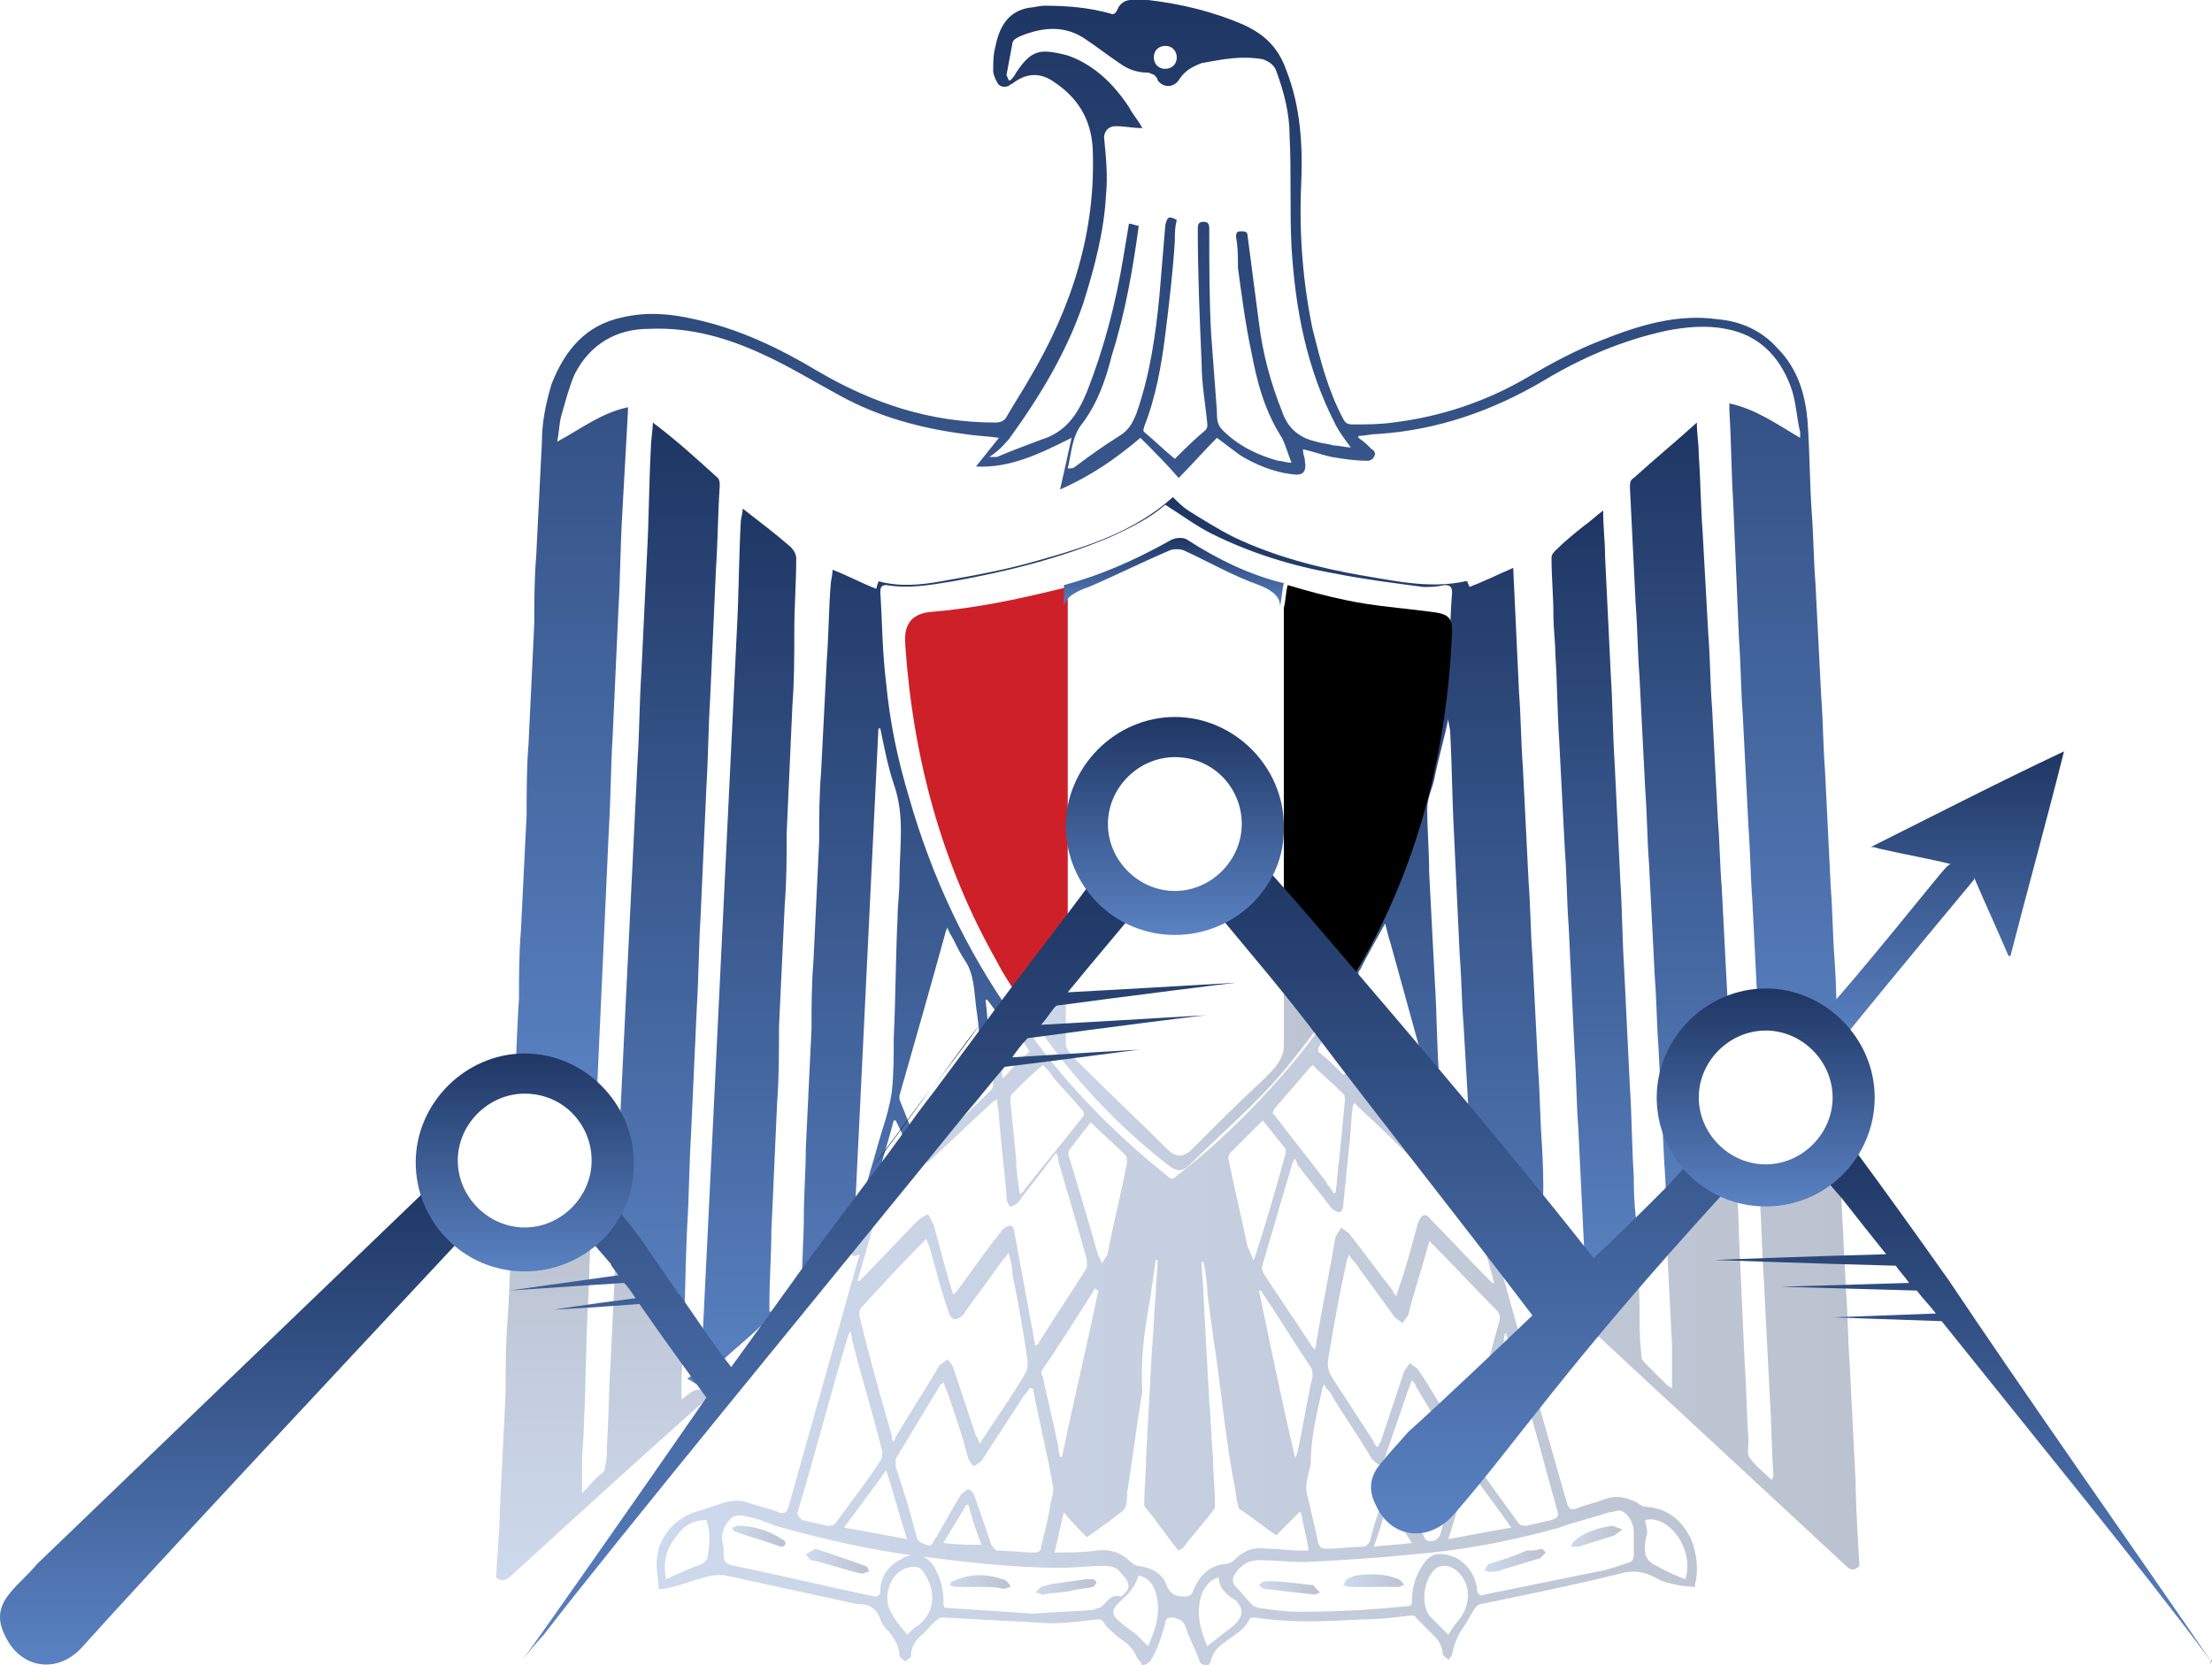
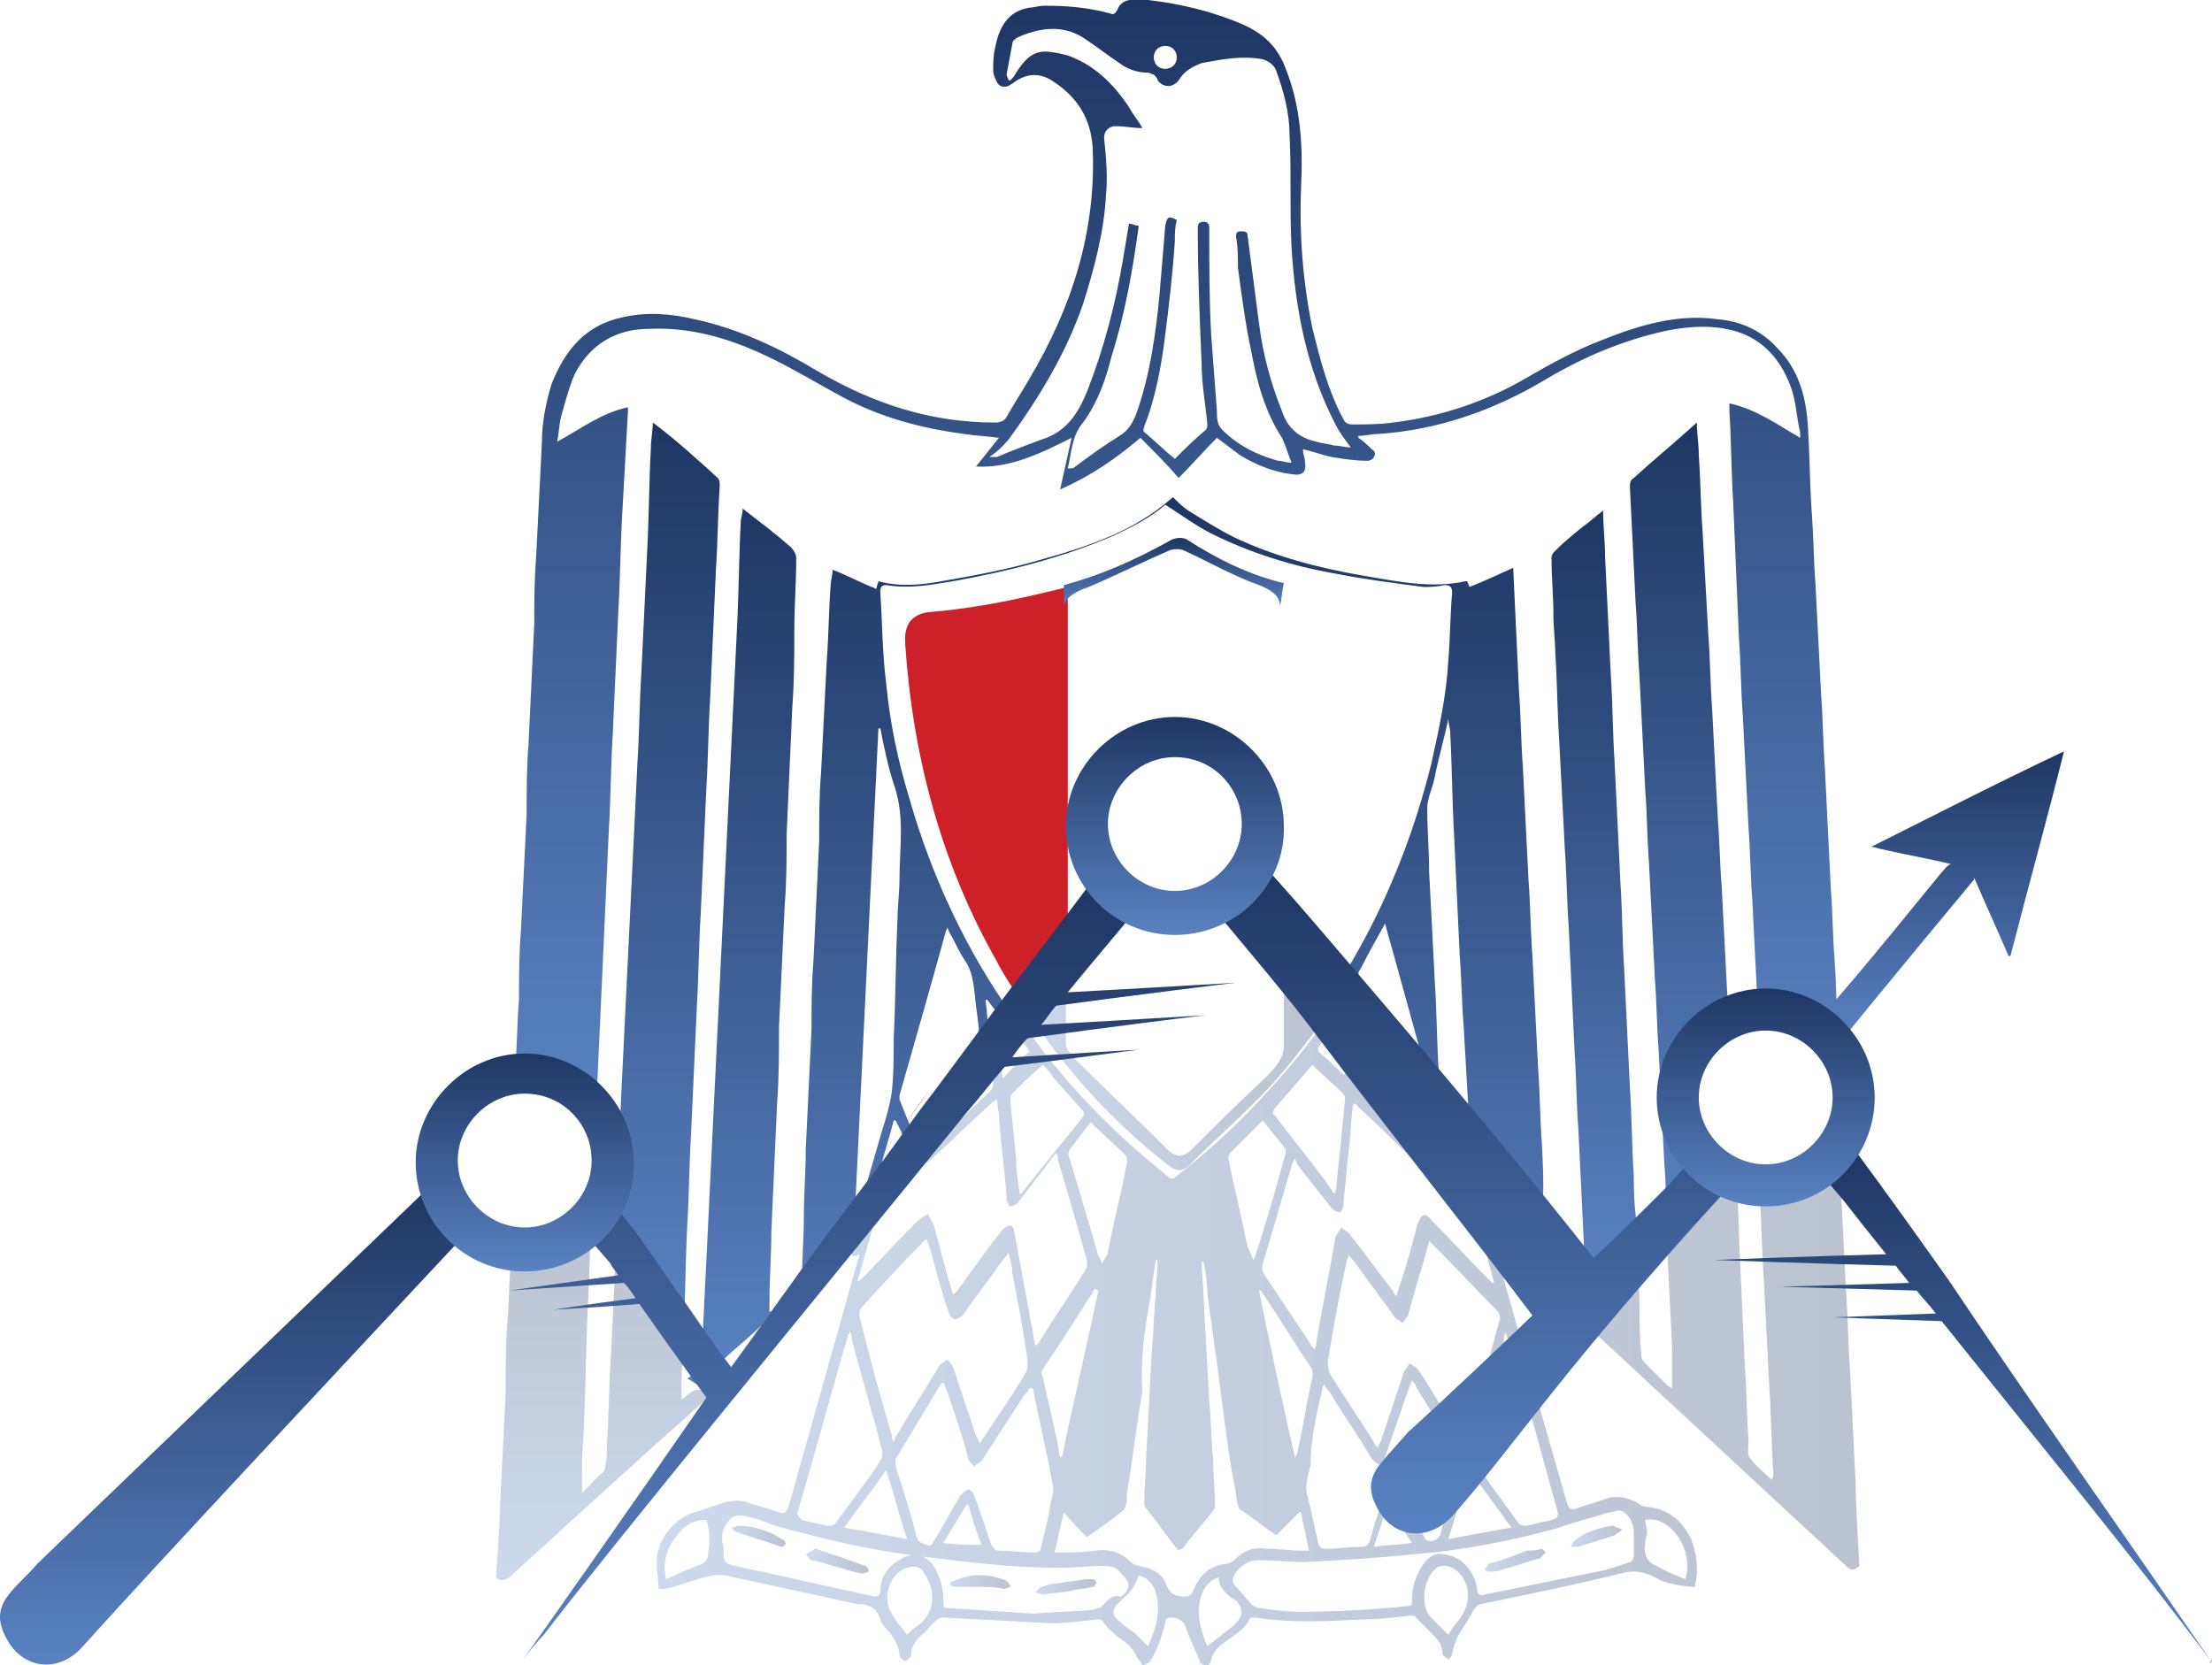
<svg xmlns="http://www.w3.org/2000/svg" viewBox="3.95 19.15 115.68 87.1">
  <defs>
    <linearGradient id="a" x1="91.79" x2="91.79" y1="10.5" y2="52.81" gradientTransform="matrix(1 0 0 -1 0 94.2)" gradientUnits="userSpaceOnUse">
      <stop offset="0" stop-color="#5a82c2" />
      <stop offset="1" stop-color="#1e3663" />
    </linearGradient>
    <linearGradient id="b" x1="87.49" x2="87.49" y1="7.75" y2="48.35" gradientTransform="matrix(1 0 0 -1 0 94.2)" gradientUnits="userSpaceOnUse">
      <stop offset="0" stop-color="#5a82c2" />
      <stop offset="1" stop-color="#1e3663" />
    </linearGradient>
    <linearGradient id="c" x1="38.89" x2="38.89" y1="4.75" y2="52.85" gradientTransform="matrix(1 0 0 -1 0 94.2)" gradientUnits="userSpaceOnUse">
      <stop offset="0" stop-color="#5a82c2" />
      <stop offset="1" stop-color="#1e3663" />
    </linearGradient>
    <linearGradient id="d" x1="62.27" x2="62.27" y1="2.48" y2="48.88" gradientTransform="matrix(1 0 0 -1 0 94.2)" gradientUnits="userSpaceOnUse">
      <stop offset="0" stop-color="#5a82c2" />
      <stop offset="1" stop-color="#1e3663" />
    </linearGradient>
    <linearGradient id="e" x1="35.49" x2="35.49" y1="-7.24" y2="11.75" gradientTransform="matrix(1 0 0 -1 0 94.2)" gradientUnits="userSpaceOnUse">
      <stop offset="0" stop-color="#5a82c2" />
      <stop offset="1" stop-color="#1e3663" />
    </linearGradient>
    <linearGradient id="f" x1="38.29" x2="101.09" y1="4.85" y2="4.85" gradientTransform="matrix(1 0 0 -1 0 94.2)" gradientUnits="userSpaceOnUse">
      <stop offset="0" stop-color="#5a82c2" />
      <stop offset="1" stop-color="#1e3663" />
    </linearGradient>
    <linearGradient id="g" x1="65.49" x2="65.49" y1="16.56" y2="74.86" gradientTransform="matrix(1 0 0 -1 0 94.2)" gradientUnits="userSpaceOnUse">
      <stop offset="0" stop-color="#5a82c2" />
      <stop offset="1" stop-color="#1e3663" />
    </linearGradient>
    <linearGradient id="h" x1="53.61" x2="56.81" y1="-7.69" y2="-7.69" gradientTransform="matrix(1 0 0 -1 0 94.2)" gradientUnits="userSpaceOnUse">
      <stop offset="0" stop-color="#5a82c2" />
      <stop offset="1" stop-color="#1e3663" />
    </linearGradient>
    <linearGradient id="i" x1="58.06" x2="61.26" y1="-7.95" y2="-7.95" gradientTransform="matrix(1 0 0 -1 0 94.2)" gradientUnits="userSpaceOnUse">
      <stop offset="0" stop-color="#5a82c2" />
      <stop offset="1" stop-color="#1e3663" />
    </linearGradient>
    <linearGradient id="j" x1="46.31" x2="49.49" y1="-6.6" y2="-6.6" gradientTransform="matrix(1 0 0 -1 0 94.2)" gradientUnits="userSpaceOnUse">
      <stop offset="0" stop-color="#5a82c2" />
      <stop offset="1" stop-color="#1e3663" />
    </linearGradient>
    <linearGradient id="k" x1="42.29" x2="45.03" y1="-5.3" y2="-5.3" gradientTransform="matrix(1 0 0 -1 0 94.2)" gradientUnits="userSpaceOnUse">
      <stop offset="0" stop-color="#5a82c2" />
      <stop offset="1" stop-color="#1e3663" />
    </linearGradient>
    <linearGradient id="l" x1="74.27" x2="77.45" y1="-7.62" y2="-7.62" gradientTransform="matrix(1 0 0 -1 0 94.2)" gradientUnits="userSpaceOnUse">
      <stop offset="0" stop-color="#5a82c2" />
      <stop offset="1" stop-color="#1e3663" />
    </linearGradient>
    <linearGradient id="m" x1="69.81" x2="73.01" y1="-8" y2="-8" gradientTransform="matrix(1 0 0 -1 0 94.2)" gradientUnits="userSpaceOnUse">
      <stop offset="0" stop-color="#5a82c2" />
      <stop offset="1" stop-color="#1e3663" />
    </linearGradient>
    <linearGradient id="n" x1="81.58" x2="84.75" y1="-6.55" y2="-6.55" gradientTransform="matrix(1 0 0 -1 0 94.2)" gradientUnits="userSpaceOnUse">
      <stop offset="0" stop-color="#5a82c2" />
      <stop offset="1" stop-color="#1e3663" />
    </linearGradient>
    <linearGradient id="o" x1="86.05" x2="88.78" y1="-5.3" y2="-5.3" gradientTransform="matrix(1 0 0 -1 0 94.2)" gradientUnits="userSpaceOnUse">
      <stop offset="0" stop-color="#5a82c2" />
      <stop offset="1" stop-color="#1e3663" />
    </linearGradient>
    <linearGradient id="p" x1="65.34" x2="65.34" y1="43.27" y2="46.89" gradientTransform="matrix(1 0 0 -1 0 94.2)" gradientUnits="userSpaceOnUse">
      <stop offset="0" stop-color="#5a82c2" />
      <stop offset="1" stop-color="#1e3663" />
    </linearGradient>
    <linearGradient id="q" x1="57.11" x2="73.84" y1="20.15" y2="20.15" gradientTransform="matrix(1 0 0 -1 0 94.2)" gradientUnits="userSpaceOnUse">
      <stop offset="0" stop-color="#5a82c2" />
      <stop offset="1" stop-color="#1e3663" />
    </linearGradient>
    <linearGradient id="r" x1="49.59" x2="49.59" y1="-11.75" y2="29.15" gradientTransform="matrix(1 0 0 -1 0 94.2)" gradientUnits="userSpaceOnUse">
      <stop offset="0" stop-color="#5a82c2" />
      <stop offset="1" stop-color="#1e3663" />
    </linearGradient>
    <linearGradient id="s" x1="50.99" x2="50.99" y1="13.72" y2="18" gradientTransform="matrix(1 0 0 -1 0 94.2)" gradientUnits="userSpaceOnUse">
      <stop offset="0" stop-color="#5a82c2" />
      <stop offset="1" stop-color="#1e3663" />
    </linearGradient>
    <linearGradient id="t" x1="16.47" x2="16.47" y1="-12.07" y2="13.09" gradientTransform="matrix(1 0 0 -1 0 94.2)" gradientUnits="userSpaceOnUse">
      <stop offset="0" stop-color="#5a82c2" />
      <stop offset="1" stop-color="#1e3663" />
    </linearGradient>
    <linearGradient id="u" x1="81.14" x2="81.14" y1="-5.15" y2="30.02" gradientTransform="matrix(1 0 0 -1 0 94.2)" gradientUnits="userSpaceOnUse">
      <stop offset="0" stop-color="#5a82c2" />
      <stop offset="1" stop-color="#1e3663" />
    </linearGradient>
    <linearGradient id="v" x1="106.59" x2="106.59" y1="-11.85" y2="15.25" gradientTransform="matrix(1 0 0 -1 0 94.2)" gradientUnits="userSpaceOnUse">
      <stop offset="0" stop-color="#5a82c2" />
      <stop offset="1" stop-color="#1e3663" />
    </linearGradient>
    <linearGradient id="w" x1="105.39" x2="105.39" y1="20.57" y2="35.77" gradientTransform="matrix(1 0 0 -1 0 94.2)" gradientUnits="userSpaceOnUse">
      <stop offset="0" stop-color="#5a82c2" />
      <stop offset="1" stop-color="#1e3663" />
    </linearGradient>
    <linearGradient id="x" x1="31.39" x2="31.39" y1="8.6" y2="20.06" gradientTransform="matrix(1 0 0 -1 0 94.2)" gradientUnits="userSpaceOnUse">
      <stop offset="0" stop-color="#5a82c2" />
      <stop offset="1" stop-color="#1e3663" />
    </linearGradient>
    <linearGradient id="y" x1="65.39" x2="65.39" y1="26.18" y2="37.64" gradientTransform="matrix(1 0 0 -1 0 94.2)" gradientUnits="userSpaceOnUse">
      <stop offset="0" stop-color="#5a82c2" />
      <stop offset="1" stop-color="#1e3663" />
    </linearGradient>
    <linearGradient id="z" x1="96.29" x2="96.29" y1="11.92" y2="23.38" gradientTransform="matrix(1 0 0 -1 0 94.2)" gradientUnits="userSpaceOnUse">
      <stop offset="0" stop-color="#5a82c2" />
      <stop offset="1" stop-color="#1e3663" />
    </linearGradient>
  </defs>
  <path fill="url(#a)" d="M91.59 76.85c0-1.8 1.2-3.4 2.8-4 0-.5 0-1-.1-1.5-.1-1.9-.2-3.8-.3-5.8-.1-1.2-.1-2.3-.2-3.5-.1-1.9-.2-3.9-.3-5.8-.1-1.3-.1-2.6-.2-3.9l-.3-5.4c-.1-1.3-.1-2.6-.2-4 0-.6-.1-1.1-.1-1.7-1.1 1-2.2 1.9-3.3 2.9-.2.1-.2.3-.2.5.1 2 .2 4 .3 6.1.1 1.3.1 2.5.2 3.8.1 2 .2 4 .3 5.9.1 1.3.1 2.6.2 3.9.1 2 .2 3.9.3 5.9.1 1.3.1 2.5.2 3.8l.3 6c.1 1.2.1 2.4.1 3.6 1.1-.8 2.1-1.8 3.1-2.7-1.5-.7-2.5-2.3-2.6-4.1z" />
  <path fill="url(#b)" d="M89.39 80.65c-.1-1.5-.1-3.1-.2-4.6-.1-2.1-.2-4.2-.3-6.2-.1-1.5-.1-3.1-.2-4.6-.1-2.1-.2-4.2-.3-6.2-.1-1.5-.1-3.1-.2-4.6-.1-2.1-.2-4.1-.3-6.2 0-.8-.1-1.5-.1-2.4-.4.3-.7.6-1 .8-.5.4-1 .8-1.5 1.3-.1.1-.2.2-.2.4 0 1 .1 2 .1 3 0 .7.1 1.4.1 2 .1 1.5.1 3 .2 4.5.1 1.9.2 3.8.3 5.8.1 1.3.1 2.7.2 4 .1 2.1.2 4.3.3 6.4.1 1.4.1 2.8.2 4.1.1 2.1.2 4.1.3 6.2 0 .7 0 1.4.1 2.1 1-.4 2-.9 3-1.6-.4-1.4-.5-2.8-.5-4.2z" />
  <path fill="url(#c)" d="M36.59 83.55c1 1.8 1.8 3.5 2.8 5.3l.3.6v-.3c.1-2 .1-3.9.2-5.9.1-1.6.1-3.2.2-4.8l.3-6.6c.1-1.6.1-3.2.2-4.8.1-2.2.2-4.4.3-6.7.1-1.6.1-3.1.2-4.7.1-2.2.2-4.4.3-6.7.1-1.5.1-2.9.2-4.4 0-.1 0-.3-.1-.4-1.1-1-2.2-2-3.4-2.9 0 .4-.1.9-.1 1.3-.1 1.8-.1 3.7-.2 5.5l-.3 6.3c-.1 1.5-.1 3.1-.2 4.6-.1 2.1-.2 4.2-.3 6.2s-.2 4.1-.3 6.1c-.1 2.1-.2 4.2-.3 6.2-.1 1.8-.2 3.5-.2 5.3l.4.8z" />
  <path fill="url(#d)" d="M84.59 79.05c-.1-1.3-.1-2.6-.2-4-.1-2-.2-3.9-.3-5.9-.1-1.3-.1-2.6-.2-3.9l-.3-6c-.1-1.3-.1-2.6-.2-3.9-.1-2.1-.2-4.3-.3-6.4v-.1c-.7.3-1.5.7-2.3 1 0-.1-.1-.2-.1-.3h-.1c-1.8.4-3.6 0-5.4-.3-2.3-.4-4.6-1-6.7-2-.8-.4-1.6-.9-2.4-1.4-.3-.2-.5-.4-.8-.7-2 1.8-4.5 2.6-7 3.3-1.7.5-3.4.8-5.1 1.1-1.1.2-2.2.3-3.3 0 0 .1-.1.2-.1.4-.8-.3-1.5-.7-2.3-1 0 .3-.1.6-.1.8-.1 1.3-.1 2.6-.2 3.9-.1 2-.2 3.9-.3 5.9-.1 1.2-.1 2.4-.1 3.6l-.3 6.3c-.1 1.2-.1 2.4-.1 3.5l-.3 6.3c0 1.2-.1 2.3-.1 3.5 0 1.1-.1 2.3-.1 3.4 0 .1 0 .2-.1.2-.5.5-1 1-1.5 1.4h-.1v-.5c0-1.2.1-2.5.1-3.7.1-2.2.2-4.5.3-6.7.1-1.3.1-2.6.1-4 .1-2.1.2-4.3.3-6.4.1-1.2.1-2.5.1-3.7.1-2.2.2-4.5.3-6.7.1-1.3.1-2.6.1-3.9s.1-2.5.1-3.8c0-.2-.1-.4-.3-.6-.8-.7-1.6-1.3-2.5-2 0 .3-.1.5-.1.7-.1 1.9-.1 3.7-.2 5.6-.1 2.1-.2 4.1-.3 6.2-.1 2.1-.2 4.1-.3 6.2-.1 2.1-.2 4.1-.3 6.2-.1 2.1-.2 4.1-.3 6.2-.1 2.1-.2 4.1-.3 6.2-.1 2-.2 4.1-.3 6.1 0 .4 0 .9-.1 1.3 0 .1 0 .2-.1.3-.2.2-.4.4-.6.5.2.1.3.2.5.3.4-.4.8-.7 1.2-1.1.7-.7 1.5-1.3 2.2-2 1.6-2.2 3.2-4.4 4.9-6.5.4-8.2.8-16.5 1.2-24.7h.1c.2 1 .4 2 .7 2.9.6 1.7.3 3.3.3 5 0 .7-.1 1.4-.1 2-.1 2.1-.1 4.2-.2 6.3 0 .9 0 1.9-.1 2.8-.1.7-.3 1.4-.5 2-.3 1-.6 2.1-.9 3.1.3-.4.6-.7.8-1.1.2-.8.5-1.7.7-2.5h.1l.3.6c0 .1.1.2.1.3.1-.2.3-.3.4-.5l-.6-1.5v-.2c.8-2.8 1.6-5.6 2.4-8.5 0-.1.1-.2.1-.3.1.3.2.4.3.6.2.4.4.8.6 1.1.5.7.5 1.6.6 2.4.1.7.2 1.5.2 2.2.2-.2.3-.4.5-.5-.1-.7-.1-1.3-.2-2h.1l.9 1.2.4-.4c-2.4-3.4-4.2-7.2-5.4-11.4-.6-2-1-3.9-1.2-6-.2-1.6-.2-3.2-.3-4.7 0-.2 0-.4.3-.4 1.2.2 2.3 0 3.5-.2 2.8-.5 5.6-1.2 8.2-2.3 1.1-.5 2.1-1 2.9-1.7.8.5 1.6 1.1 2.4 1.5 2 1 4.2 1.7 6.5 2.1 1.5.3 3.1.5 4.6.7.3 0 .7 0 1.1-.1.3 0 .4.1.4.4-.1 1.2-.1 2.4-.2 3.6-.1 1.8-.5 3.6-.9 5.4-1.2 4.8-3.2 9.3-6.1 13.3.1.1.3.2.4.3.3-.5.7-1 1-1.5h.1c-.1.7-.2 1.5-.2 2.2l.5.5.3-2.4c.1-.5.1-1 .2-1.4 0-.1 0-.2.1-.3.4-.8.8-1.5 1.3-2.4.1.4.2.8.3 1.1.7 2.5 1.4 5.1 2.1 7.6v.5c-.1.4-.3.8-.5 1.1.1.2.3.3.4.5.1-.3.2-.5.3-.8h.1c.2.6.4 1.2.5 1.9.3.3.5.6.8.9-.4-1.3-.8-2.7-1.1-4-.1-.4-.1-.7-.1-1.1-.1-1.5-.1-3.1-.2-4.6-.1-1.9-.2-3.9-.3-5.8 0-1.1-.1-2.2-.1-3.3 0-.6.3-1.1.4-1.7.2-1 .5-2 .7-3 0 .2.1.5.1.7.1 1.8.1 3.5.2 5.3.1 2.1.2 4.3.3 6.4.1 1.2.1 2.4.2 3.6.1 1.7.2 3.5.3 5.2 0 1 .1 2 .1 2.9 1 1.1 2.1 2.3 3.2 3.4.7-1.3.6-3.2.5-5.2z" />
  <path d="M39.59 92.35v-1c0-.6.1-1.2.1-1.8-.1-.2-.1-.4-.3-.6-1-1.8-1.8-3.5-2.8-5.3-.1-.2-.2-.4-.4-.5v.8l-.3 6.3c-.1 1.5-.1 3-.2 4.5 0 .4 0 .8-.1 1.1 0 .1 0 .2-.1.3-.4.3-.7.7-1.1 1.1v-1.6c0-.7.1-1.4.1-2.1.1-2 .1-4 .2-6 .1-1.6.1-3.3.2-4.9-.9 1.1-2.3 1.9-3.7 1.9h-.5c-.1 1.2-.1 2.4-.2 3.7-.1 1.3-.1 2.5-.1 3.8-.1 2-.2 4-.3 6.1 0 .9-.2 3.4-.2 3.5.2.2.4.2.7 0 3.5-3.2 7-6.4 10.5-9.5-.2-.1-.4-.2-.5-.3-.3-.1-.6.2-1 .5z" style="isolation:isolate" fill="url(#e)" opacity=".3" />
  <path d="M48.89 84.75c0 .2-.1.3-.1.4-1.2 4.3-2.4 8.5-3.6 12.8-.1.3-.2.4-.5.3-.5-.2-1-.3-1.6-.5-.5-.2-1.1-.1-1.6.1l-.9.3c-1.3.3-2.3 1.4-2.3 2.8 0 .4.1.9.1 1.3.8.1 2.5-.9 3.5-.7l6.9 1.5h.1c.5 0 .9.2 1.1.8.1.3.3.5.5.7.3.4.5.8.5 1.2 0 .1.2.2.3.3.1-.1.3-.2.3-.3 0-.5.3-.9.7-1.2.2-.2.4-.5.7-.7.1-.1.2-.1.3-.1 1.9.1 3.8.2 5.6.3.8 0 1.6-.1 2.4-.2.2 0 .3 0 .4.2.2.3.5.5.7.7.3.2.6.4.8.7.1.1.2.4.3.5s.2.3.2.3c.1 0 .3-.1.4-.2.4-.6.6-1.3.8-2 0-.3.2-.3.4-.3q.6.1.7.6c.2.6.5 1.1.7 1.7 0 .1.2.2.4.2.1 0 .2-.2.2-.3.1-.4.4-.7.7-.9.5-.4 1-.6 1.3-1.2 0-.1.2-.1.3-.1 1.9.3 3.7.2 5.6.1.8 0 1.7-.1 2.5-.2.1 0 .3 0 .3.1l.8.8c.3.3.6.6.6 1.1 0 .1.2.2.3.3.1-.1.2-.2.2-.3.1-.5.3-1 .6-1.4.2-.3.4-.7.6-1 .1-.1.2-.2.3-.2 2.4-.5 4.9-1 7.3-1.6.7-.2 1.3-.1 2 .3.3.2 1.4.4 1.9.4v-.1c.2-.8.1-1.6-.2-2.4-.5-1-1.2-1.6-2.4-1.7-.1 0-.3-.1-.4-.2-.6-.3-1.1-.4-1.7-.2-.5.2-1 .3-1.5.5-.3.1-.4 0-.5-.3l-1.8-6.3c-.6-2.3-1.3-4.6-1.9-6.9q0-.1-.1-.3c.2.1.3.2.4.2 1.9 1.7 3.8 3.4 5.6 5.1 4.1 3.8 8.3 7.7 12.4 11.5.2.2.4.3.7 0 0-.1-.2-3.1-.2-4.4l-.3-6c-.1-1.3-.1-2.7-.2-4-.1-2-.2-3.9-.3-5.9 0-.5 0-1.1-.1-1.6-.6.7-1.3 1.2-2.2 1.5-.6.3-1.2.4-1.9.4v1c.1 1.3.1 2.7.2 4 .1 2 .2 3.9.3 5.9.1 1.4.1 2.9.2 4.3 0 .1 0 .2-.1.3-.4-.4-.8-.7-1.1-1.1-.2-.2-.1-.6-.1-1-.1-1.3-.1-2.7-.2-4-.1-2.2-.2-4.5-.3-6.7 0-1-.1-1.9-.1-2.9-.2-.1-.4-.1-.6-.2-1 1-2 1.9-3.1 2.7v.2l.3 6v2.2c-.1 0-.1-.1-.2-.1l-1.2-1.2c-.1-.1-.2-.2-.2-.4-.1-.9-.1-1.7-.1-2.6 0-1-.1-1.9-.1-2.9-1 .6-1.9 1.2-3 1.6v1.1c-.3-.3-.6-.6-.9-.8-.6-.4-.8-1-.8-1.8v-.1c-1.1-1.1-2.1-2.2-3.2-3.4v.8c0 .1 0 .2-.1.3 0-.1-.1-.1-.1-.2-.1-.5-.3-1-.4-1.5-.3-.3-.5-.6-.8-.9l1.8 6.6h-.1l-.3-.3c-1-1-1.9-2-2.9-3-.3-.4-.5-.3-.7.2-.3 1.1-.6 2.3-1 3.4 0 .1-.1.2-.1.4-.1-.1-.2-.2-.2-.3-.8-1-1.5-2-2.3-3-.1-.1-.3-.2-.4-.3-.1.2-.2.3-.3.5-.3 1.8-.7 3.7-1 5.5 0 .1 0 .2-.1.4-.1-.2-.2-.2-.2-.3l-2.4-3.6c-.1-.2-.2-.3-.1-.6l1.5-5.1c0-.1.1-.2.1-.3l.1-.1c0 .1.1.2.1.3.6.8 1.2 1.5 1.8 2.3.1.1.3.2.4.2s.2-.2.2-.3l.3-3c.1-.7.1-1.4.2-2.2q0-.1.1-.2l.3.3c1 .9 2 1.9 2.9 2.8.4.3.5.3.7-.2.2-.4.3-.7.5-1.1-.1-.2-.3-.3-.4-.5-.1.3-.2.5-.3.8 0 .1-.1.2-.2.3-.1-.1-.2-.1-.3-.2-1-.9-2-1.9-2.9-2.8-.2-.2-.3-.4-.2-.7.1-.4.1-.9.1-1.3l-.5-.5c-.1.5-.1 1-.2 1.6h-.1c-.4-.4-.8-.8-1.3-1.2v-.2l.6-.9c-.1-.1-.3-.2-.4-.3-.5.7-1.1 1.5-1.7 2.2-1.8 2.1-3.7 4-5.9 5.7-.2.2-.3.2-.5 0-3-2.4-5.6-5.1-7.7-8.2l-.4.4c.3.4.6.8.9 1.3-.5.4-.9.9-1.4 1.4-.1-.6-.1-1.3-.2-1.9-.2.2-.3.4-.5.5.1.5.1 1 .2 1.5 0 .2 0 .4-.1.5-1 1-2.1 2-3.1 3 0 0-.1.1-.2.1-.1-.3-.3-.6-.4-1-.1.2-.3.3-.4.5.1.3.3.6.4.9.2.4.3.4.6.1 1-.9 2-1.9 3-2.8.1-.1.2-.2.4-.3 0 .3.1.6.1.9.1 1.4.3 2.8.4 4.2v.2c.1.1.1.3.2.3s.3-.1.4-.2c.5-.7 1.1-1.4 1.6-2.1.1-.1.2-.3.4-.5.1.2.1.3.1.4.5 1.7 1 3.4 1.5 5.2v.4c-.8 1.3-1.7 2.6-2.5 3.9 0 .1-.1.1-.2.2-.1-.4-.1-.7-.2-1.1-.3-1.6-.6-3.3-.9-4.9 0-.1-.1-.3-.2-.3s-.3.1-.4.2c-.8 1-1.5 2-2.3 3.1-.1.1-.1.2-.3.3-.4-1.3-.7-2.5-1-3.6l-.3-.6c-.2.1-.4.2-.6.4-.9.9-1.8 1.9-2.7 2.8l-.3.3h-.1c.6-2 1.1-4 1.7-5.9-.3.4-.6.7-.8 1.1-.1.2-.1.4-.2.6 0 .1-.1.2-.1.3h-.1v-.4c-1.7 2.1-3.3 4.3-4.9 6.5 1.3-1.2 2.7-2.4 4-3.7.2.3.3.2.5.1zm-7.9 15.6c0 .4-.2.6-.6.7-.5.2-1 .4-1.6.7-.2-.8 0-1.6.5-2.2.4-.6.9-.9 1.6-.9.2.6.2 1.1.1 1.7zm51.1 1.4c-.5-.2-1-.4-1.5-.7-.5-.2-.7-.6-.6-1.2 0-.2.1-.4.1-.6s-.1-.4-.1-.6c1.2-.3 2.6 1.5 2.1 3.1zm-46.4-3.6c.9-3 1.7-6.1 2.6-9.1 0-.1.1-.1.1-.3.1.2.1.3.1.4.5 2 1.1 3.9 1.6 5.9 0 .1 0 .4-.1.5-.7 1.1-1.5 2.1-2.3 3.2-.1.2-.3.2-.5.2-.4-.1-.9-.2-1.3-.3-.2-.2-.3-.3-.2-.5zm4.6-2.1c.4 1.2.7 2.4 1.1 3.6-1.1-.2-2.1-.4-3.3-.6.8-1.1 1.5-2 2.2-3zm1.7 8.1c-.2.1-.4.3-.6.5-.3-.4-.6-.7-.8-1.1-.5-.7-.2-2.1.8-2.4.4-.1.7-.1.9.3.5.7.7 1.9-.3 2.7zm9.7-1.1c-.1.1-.2.2-.3.2s-.2.1-.3.1c-1 .1-2 .1-3.1.2-1.4-.1-3-.2-4.5-.3-.2 0-.2-.1-.2-.3 0-.6-.1-1.1-.4-1.7-.4-.8-1.2-1-1.9-.5-.6.3-1 .9-1 1.6 0 .2-.1.3-.3.3-2.4-.5-4.9-1.1-7.3-1.6-.6-.1-.6-.3-.6-.8v-.2c-.2-.6 0-1.1.4-1.5.1-.1.5-.2.7-.1.6.1 1.1.3 1.6.5 2.5.7 5.1 1.3 7.6 1.6 2.4.3 4.8.6 7.3.6.8 0 1.5-.1 2.3-.1.4 0 .7.1.9.4.5.5.5.8 0 1.2-.5-.1-.6.1-.9.4zm-8.4-3.2c.4-.7.8-1.3 1.2-2h.1c.2.7.4 1.4.7 2.1-.7 0-1.3 0-2-.1zm10.7 5.4l-.5-.5c-.3-.3-.7-.5-1-.8-.4-.3-.4-.6-.1-.9l.3-.3q.6-.5.8-1.2c.5.1.8.5.9.9.3 1 0 1.9-.4 2.8zm4.5-1.1c-.5.4-.9.7-1.4 1.1-.4-.9-.6-1.8-.3-2.7.2-.5.5-.8.9-.9 0 .5.3.8.7 1.1.1 0 .1.1.2.1.4.5.4.8-.1 1.3zm11.7-.2c-.2.2-.3.4-.5.7l-.9-.9c-.6-.6-.4-2.1.3-2.6.1-.1.4-.1.5-.1.6.1 1 .7 1.1 1.2.1.7-.1 1.2-.5 1.7zm7.9-5.7c.2 0 .4-.1.5-.1.4 0 .8.6.8 1.1v1.3c0 .1-.1.3-.2.3-.6.2-1.1.4-1.7.5-2 .4-3.9.8-5.9 1.2-.2.1-.4 0-.4-.3-.1-.9-.8-1.7-1.7-1.8-.5-.1-.8.1-1.1.5-.4.6-.6 1.2-.6 1.9 0 .2 0 .3-.2.3-1.9.2-3.8.3-5.7.3-.7 0-1.4-.1-2.1-.2-.1 0-.2-.1-.3-.1-.3-.3-.6-.7-.9-1-.2-.2-.2-.4-.1-.6.3-.5.7-.8 1.3-.8.8 0 1.6.1 2.4.1 1.9-.1 3.7-.2 5.6-.4 2.6-.2 5.2-.7 7.7-1.4.8-.3 1.7-.5 2.6-.8zm-12.3 1.8c.3-.8.5-1.5.7-2.2h.1c.4.6.7 1.3 1.2 2-.7.1-1.3.1-2 .2zm3.9-.4c.4-1.2.7-2.4 1.1-3.5h.1c.7 1 1.4 1.9 2.1 2.9-1.2.2-2.2.4-3.3.6zm3-10.8s.1 0 0 0c.4 1.1.7 2.1 1 3.2.6 2 1.1 4 1.7 6.1.1.3 0 .4-.3.5-.4.1-.9.2-1.3.3-.1 0-.3 0-.4-.1-.8-1.1-1.6-2.2-2.3-3.2-.1-.1-.1-.3-.1-.4.5-2 1.1-4 1.6-5.9 0-.4.1-.5.1-.5zm-9.3 1.5c.3-1.8.6-3.5 1-5.3 0-.1.1-.1.1-.3.1.2.2.3.3.4.7 1 1.4 1.9 2.1 2.9.1.1.3.2.4.3.1-.1.2-.3.3-.4.3-1.2.7-2.4 1-3.5 0-.1.1-.2.1-.4l.3.3c1.1 1.1 2.1 2.2 3.2 3.3.2.2.2.3.2.5-.6 2.1-1.1 4.2-1.7 6.3 0 .1-.1.2-.1.3-.1-.2-.2-.3-.3-.4-.7-1.2-1.4-2.4-2.2-3.6-.1-.1-.3-.2-.4-.3-.1.1-.2.3-.3.4l-1.2 3.6c0 .1-.1.2-.2.4-.1-.1-.2-.2-.2-.3-.7-1.1-1.5-2.3-2.2-3.4-.2-.3-.2-.6-.2-.8zm-.3 1.5q0-.1.1-.3c.1.2.2.3.3.4.7 1.2 1.5 2.3 2.2 3.5.1.1.3.3.4.3s.2-.2.3-.4c.4-1.2.8-2.3 1.2-3.5.1-.2.1-.3.2-.5.1.1.2.2.2.3.7 1.2 1.5 2.4 2.2 3.6.1.1.1.4.1.5-.3 1.2-.7 2.4-1 3.6-.1.3-.3.4-.5.4-.3 0-.3-.1-.4-.3-.4-.7-.9-1.5-1.3-2.2-.1-.2-.3-.3-.4-.4-.1.1-.3.3-.3.4-.3.8-.6 1.7-.8 2.5-.1.2-.2.3-.4.3-.6 0-1.2.1-1.8.1-.3 0-.4 0-.5-.3-.2-.9-.4-1.8-.6-2.6-.1-.5.1-1 .2-1.5 0-1.3.3-2.6.6-3.9zm-.6-1.2c.1.1.1.3.1.5-.3 1.3-.5 2.7-.8 4 0 .1-.1.1-.1.3-.7-3-1.3-5.9-1.9-8.8h.1c.1.1.1.2.2.3.8 1.2 1.6 2.5 2.4 3.7zm-1.9-13.5c.6-.7 1.3-1.5 1.9-2.2l.1-.1c.5.5 1.1 1 1.6 1.5.1.1.1.2.1.3-.1 1-.2 2.1-.3 3.1-.1.6-.1 1.2-.2 1.8h-.1c-.1-.2-.3-.4-.4-.6-.9-1.2-1.8-2.3-2.7-3.5-.1 0-.1-.1 0-.3zm-2.3 2.3l1.7-1.7 1.2 1.5v.2c-.5 1.8-1 3.6-1.6 5.4 0 0 0 .1-.1.2-.1-.3-.2-.5-.3-.7-.3-1.5-.7-3.1-1-4.6 0 0 0-.2.1-.3zm-4.2 7.7l.3-2.1h.1c0 .6-.1 1.2-.1 1.8-.1 1-.1 1.9-.2 2.9-.1 1.9-.2 3.7-.3 5.6 0 .8-.1 1.6-.1 2.4 0 .1 0 .2.1.3.6.7 1.1 1.5 1.7 2.2q.1-.1.2-.1c.5-.7 1.1-1.3 1.6-2 .1-.1.1-.2.1-.3 0-.8-.1-1.6-.1-2.4-.1-1-.1-2-.2-3-.1-1.8-.2-3.7-.3-5.5 0-.6-.1-1.2-.1-1.8h.1c.1.5.2 1.1.2 1.6.2 1.7.5 3.5.7 5.2.2 1.6.4 3.2.7 4.8.1.4.1.8.2 1.1 0 .1.1.3.2.3.6.4 1.2.9 1.8 1.3l1.2-1.2h.1c.1.6.3 1.3.4 2h-.4c-.6 0-1.2-.1-1.8-.1-.7-.1-1.2.1-1.7.6-.1.1-.3.2-.5.2-.8.1-1.3.6-1.6 1.3-.1.3-.2.4-.5.4-.4 0-.7-.1-.9-.5-.2-.7-.8-1-1.5-1.1-.1 0-.3-.1-.4-.2-.5-.5-1.1-.7-1.8-.6s-1.4.1-2.2.1c.2-.7.3-1.4.5-2.1.4.5.8.9 1.2 1.3.7-.5 1.3-.9 1.9-1.4.2-.2.2-.6.2-.9.3-1.8.5-3.6.8-5.3-.1-1.7.1-3.2.4-4.8zm-6.7-5.6s-.1 0-.1.1c-.1-.7-.2-1.3-.2-1.9l-.3-3c0-.1 0-.3.1-.4.5-.5 1-1 1.6-1.5.2.2.4.4.5.6.5.6 1 1.1 1.5 1.7.1.1.2.2.1.4-1.1 1.4-2.2 2.7-3.2 4zm2.5-1.8c-.1-.2-.1-.4.1-.6.3-.4.6-.8 1-1.3.6.6 1.2 1.1 1.8 1.7.1.1.1.2.1.4-.3 1.6-.7 3.1-1 4.7 0 .2-.2.3-.3.6-.1-.2-.1-.3-.2-.4-.5-1.8-1-3.4-1.5-5.1zm-1.4 11c.9-1.3 1.7-2.6 2.6-4 0-.1.1-.1.1-.2.1 0 .1.1.2.1-.6 2.9-1.3 5.8-1.9 8.7h-.1c-.1-.3-.1-.7-.2-1-.2-1.1-.5-2.1-.7-3.2-.1-.1-.1-.3 0-.4zm-.5 1.1c.3 1.6.7 3.2 1 4.9.1.3 0 .7-.1 1-.1.8-.3 1.5-.5 2.3 0 .2-.1.3-.3.3-.7 0-1.4-.1-2-.1-.1 0-.2-.2-.3-.3-.3-.9-.6-1.8-.9-2.6 0-.1-.2-.3-.3-.3s-.3.2-.4.3c-.5.8-.9 1.6-1.4 2.4-.1.2-.2.3-.4.2-.2-.1-.4-.1-.5-.4-.3-1.2-.7-2.5-1.1-3.7v-.4c.8-1.3 1.5-2.5 2.3-3.8 0-.1.1-.1.2-.2.1.2.1.3.2.5.4 1.2.8 2.3 1.1 3.5.1.2.2.3.3.4.1-.1.3-.2.4-.3.7-1.1 1.5-2.3 2.2-3.4.1-.1.2-.2.3-.4.1 0 .2 0 .2.1zm-5.8-7.7l.2-.2c.1.2.1.3.2.5.3 1.1.6 2.3 1 3.4 0 .1.2.3.3.3s.3-.1.4-.2c.7-1 1.4-1.9 2.1-2.9.1-.1.2-.2.3-.4.1.4.2.7.2 1.1.3 1.5.6 3.1.8 4.6 0 .2 0 .4-.1.6-.7 1.2-1.5 2.3-2.2 3.4-.1.1-.1.2-.2.3-.1-.2-.1-.3-.2-.4l-1.2-3.6c-.1-.2-.2-.3-.3-.4-.1.1-.3.2-.4.3-.7 1.2-1.5 2.4-2.2 3.6-.1.1-.1.2-.2.4-.1-.1-.1-.2-.1-.3-.6-2.1-1.2-4.2-1.7-6.3 0-.1 0-.3.1-.4 1-1.1 2.1-2.3 3.2-3.4z" style="isolation:isolate" fill="url(#f)" opacity=".3" />
  <path fill="url(#g)" d="M31.39 75.35c1.6 0 3 .9 3.7 2.2 0-.6.1-1.2.1-1.8l.3-6.6.3-6.6c.1-1.6.1-3.3.2-4.9l.3-6.6c.1-1.7.1-3.3.2-5l.3-5.4v-.2c-1.4.3-2.4 1.1-3.7 1.8.1-.5.1-.9.2-1.3.2-.7.4-1.5.7-2.2.8-1.6 2.2-2.4 3.9-2.4 2.2-.1 4.2.5 6.1 1.4 1.3.6 2.6 1.4 3.9 2.1 2 1.1 4.2 1.7 6.5 2 .6.1 1.1.1 1.8.2l-1.2 1.5c1.8.1 3.4-.7 5-1.5l-.6 2.7c1.6-.7 2.9-1.6 4.2-2.7.7.7 1.4 1.4 2 2.1.7-.7 1.3-1.4 2-2.1l1.2.9c.8.5 1.8.9 2.7 1 .6.1.8-.1.7-.7 0-.2-.1-.3-.1-.6.5.1 1 .3 1.5.4.6.1 1.2.2 1.9.2.1 0 .3-.1.3-.2.1-.1.1-.3-.1-.4-.2-.2-.4-.4-.7-.6v-.1c.3 0 .7-.1 1-.1 3.1-.2 6-1.2 8.7-2.8 2-1.2 4.1-2.1 6.4-2.6 1-.2 2.1-.3 3.1-.1 1.7.3 2.8 1.4 3.4 3 .3.8.3 1.6.5 2.4v.3c-1.2-.7-2.3-1.5-3.7-1.8v.4c.1 1.6.1 3.2.2 4.8.1 2.4.2 4.8.3 7.1.1 1.3.1 2.7.2 4 .1 2 .2 3.9.3 5.9.1 1.3.1 2.5.2 3.8l.3 6c.3-.1.7-.1 1-.1 1.3 0 2.4.6 3.2 1.5-.1-1.4-.1-2.9-.2-4.3-.1-1.3-.1-2.5-.2-3.8-.1-2-.2-4.1-.3-6.1-.1-1.3-.1-2.6-.2-3.9-.1-2-.2-4-.3-5.9-.1-1.3-.1-2.5-.2-3.8-.1-1.5-.1-3-.2-4.5s-.5-2.9-1.6-4c-.8-.9-1.9-1.4-3.1-1.5-2.1-.3-4.1.3-6.1 1.1-1.3.5-2.6 1.2-3.8 1.9-2.2 1.3-4.6 2.1-7.1 2.4-.7.1-1.4.1-2.1.1-.3 0-.4-.1-.5-.3-.8-1.5-1.2-3.1-1.6-4.7-.5-2.4-.7-4.9-.6-7.4.1-2.1 0-4.2-.8-6.2-.4-1.1-1.1-1.8-2.2-2.3-1.6-.7-3.3-1.1-5-1.3h-.9c-.3 0-.6.2-.7.5-.1.2-.2.3-.4.2-1.1-.3-2.2-.4-3.4-.4-.3 0-.6.1-.8.1-1.2.2-1.6 1.1-1.8 2.1-.1.4-.1.8-.1 1.2 0 .2.1.4.2.6.1.2.3.3.6.2.1-.1.2-.1.3-.2.7-.5 1.4-.5 2.1 0 1.2.8 1.9 1.9 2 3.4.2 4.4-1.1 8.4-3.3 12.1-.4.7-.8 1.3-1.2 2-.1.2-.3.3-.6.3-3.4 0-6.4-1-9.3-2.7-2-1.2-4.1-2.2-6.4-2.7-1.3-.3-2.5-.4-3.8-.1-1.9.4-3 1.7-3.7 3.5-.3 1-.5 2-.5 3l-.3 6c-.1 1.2-.1 2.4-.1 3.5l-.3 6.3c-.1 1.2-.1 2.5-.1 3.7-.1 2-.2 4.1-.3 6.1-.1 1.2-.1 2.4-.1 3.6-.1 1.2-.1 2.4-.2 3.7.3.2.4.2.5.2zm33.5-53.8c.4 0 .6.3.6.6 0 .4-.3.6-.6.6-.4 0-.6-.3-.6-.6 0-.4.3-.6.6-.6zm-8.2 20.6c1.6-2.2 3-4.5 3.9-7.1.6-1.9 1.1-3.8 1.2-5.7.1-1 0-2-.1-3 0-.3.2-.6.6-.6.5 0 .9.1 1.4.1-.2-.4-.5-.7-.7-1.1-.8-1.2-1.8-2.2-3.2-2.7-.4-.1-.8-.2-1.2-.2-.7 0-1.1.5-1.5 1.1-.1.2-.2.3-.3.4h-.1c0-.1-.1-.2-.1-.3.1-.5.2-1.1.3-1.6 0-.2.2-.3.4-.4 1.2-.5 2.4-.6 3.5.2.6.4 1.1.8 1.7 1.2.4.3.9.5 1.5.5.1 0 .2.1.3.1.1.1.2.2.2.3.3.4.8.4 1.1 0 .3-.5.7-.7 1.2-.9 1.1-.2 2.1-.4 3.2-.2.3.1.6.3.7.6.4 1.1.7 2.2.7 3.4.1 1.9 0 3.8.1 5.8.2 3.3.8 6.4 2.3 9.3.2.4.5.8.8 1.2-.3 0-.6-.1-.9-.1-.3-.1-.6-.1-.9-.2-.9-.2-1.5-.7-1.8-1.6-.6-1.5-1-3-1.2-4.6-.2-1.5-.4-3.1-.6-4.6 0-.2-.2-.2-.3-.2-.2 0-.3 0-.3.3.1.5.1 1 .1 1.6.2 1.5.4 3 .7 4.4.3 1.6.7 3.1 1.6 4.5.2.4.3.8.5 1.3-.3 0-.5-.1-.7-.1-1.1-.3-2.1-.8-2.9-1.6-.3-.3-.3-.6-.3-1-.1-1.3-.2-2.7-.3-4-.1-1.8-.1-3.6-.1-5.5 0-.2 0-.4-.3-.4s-.3.2-.3.4c0 2.3.1 4.7.2 7 0 1.1.2 2.1.3 3.2 0 .1 0 .2-.1.3-.6.5-1.1 1-1.6 1.5-.5-.4-1-.9-1.6-1.4-.1-.1 0-.2 0-.3.6-1.5.9-3.2 1.1-4.8.2-1.6.4-3.3.5-4.9 0-.4 0-.7.1-1.1-.4-.2-.5-.2-.6.3l-.3 3.6c-.2 2.1-.5 4.2-1.2 6.2-.2.5-.4.9-.9 1.2-.8.5-1.5 1-2.3 1.6-.1.1-.2.1-.4.1.2-.8.2-1.7.8-2.4.8-1.1 1.2-2.3 1.5-3.5.7-2.2 1.1-4.5 1.4-6.7v-.1c-.2 0-.3-.1-.5-.1l-.3 1.8c-.4 2.4-1 4.7-1.9 7-.5 1.2-1.1 2.1-2.4 2.5-.8.3-1.6.6-2.3.9h-.4c.6-.4.8-.7 1-.9z" />
  <path d="M55.19 102.15h-1.3c-.1 0-.2-.1-.3-.1.1-.1.1-.2.2-.2.9-.4 1.7-.4 2.6-.1q.1 0 .2.1c.1.1.2.2.2.3-.1 0-.2.1-.4.1-.3-.1-.8-.1-1.2-.1z" style="isolation:isolate" fill="url(#h)" opacity=".3" />
  <path d="M60.69 101.75h.4c.1 0 .2.1.2.2-.1.1-.1.2-.2.2-.4.1-.8.1-1.1.2-.5.1-1 .1-1.5.2-.1 0-.2-.1-.4-.1l.3-.3c.3-.1.7-.2 1-.2.4-.1.8-.1 1.3-.2z" style="isolation:isolate" fill="url(#i)" opacity=".3" />
  <path d="M46.59 100.15c.9.3 1.8.6 2.6.9.1 0 .2.2.2.3-.1 0-.2.1-.4.1-.9-.2-1.7-.5-2.6-.7-.1 0-.2-.2-.3-.3.3-.2.4-.2.5-.3z" style="isolation:isolate" fill="url(#j)" opacity=".3" />
  <path d="M42.49 98.95c.8 0 1.5.2 2.2.6.1.1.2.1.3.2 0 0 .1.2 0 .2 0 .1-.2.1-.2.1-.8-.3-1.6-.5-2.4-.8-.1 0-.1-.2-.2-.2.2 0 .3-.1.3-.1z" style="isolation:isolate" fill="url(#k)" opacity=".3" />
-   <path d="M75.79 102.15h-1.3c-.1 0-.2-.1-.3-.1.1-.1.1-.2.2-.3.2-.1.4-.2.5-.2.8-.1 1.5-.1 2.2.2.1 0 .2.2.3.3-.1 0-.2.1-.3.1h-1.3z" style="isolation:isolate" fill="url(#l)" opacity=".3" />
-   <path d="M72.69 102.55c-.9-.1-1.8-.2-2.6-.3-.1 0-.2-.1-.3-.2.1-.1.2-.2.4-.2.8 0 1.5.1 2.3.2.1 0 .2 0 .2.1l.3.3c-.1 0-.2.1-.3.1z" style="isolation:isolate" fill="url(#m)" opacity=".3" />
  <path d="M84.59 100.15l.2.2-.3.3c-.7.2-1.3.4-2 .6-.2.1-.4.1-.6.1-.1 0-.2 0-.3-.1.1-.1.1-.2.2-.3.7-.2 1.3-.4 2-.7.2 0 .5 0 .8-.1z" style="isolation:isolate" fill="url(#n)" opacity=".3" />
  <path d="M88.29 98.95c.2.1.3.1.5.2-.1.1-.3.2-.4.3-.6.2-1.3.4-1.9.6h-.4c.1-.1.1-.3.2-.3.4-.4 1.2-.7 2-.8z" style="isolation:isolate" fill="url(#o)" opacity=".3" />
  <path fill="#ce2028" d="M52.69 51.15q-1.5.1-1.4 1.6v.1c.4 5.9 1.9 11.5 4.8 16.6.3.6.7 1.2 1.1 1.8.8-.9 1.7-1.8 2.6-2.7v-18.7c-2.4.6-4.7 1.1-7.1 1.3z" />
  <path fill="url(#p)" d="M65.99 47.35c-.2-.1-.6-.1-.9.1-1.8 1-3.6 1.8-5.5 2.3v1.1c.1-.5.7-.8 1.3-1 1.4-.6 2.8-1.3 4.2-1.9.2-.1.6-.1.8 0 1.3.6 2.5 1.3 3.9 1.8.5.2 1.1.5 1.1 1.1.1-.4.1-.8.2-1.2-1.7-.4-3.4-1.2-5.1-2.3z" />
-   <path d="M78.79 51.15c-1.5-.2-3-.3-4.4-.6-1-.2-2.1-.5-3.1-.8-.1.4-.1.8-.2 1.2v16.9c1 1.2 1.9 2.5 2.8 3.7 3.8-5.7 5.7-12.2 6-19.4 0-.7-.2-.9-1.1-1z" />
  <path d="M64.99 80.05c.5.4.8.4 1.2 0 1.6-1.6 3.4-3.1 4.9-4.9 1-1.2 1.9-2.4 2.8-3.7-.9-1.2-1.8-2.4-2.8-3.7v6.1c0 .7-.5 1.2-1 1.7-1.3 1.2-2.5 2.4-3.8 3.7-.4.4-.8.5-1.3 0-1.4-1.4-2.9-2.8-4.3-4.2-.3-.3-1-.9-1-1.3v-5.3c-.9.9-1.8 1.8-2.6 2.7 2.1 3.4 4.7 6.4 7.9 8.9z" style="isolation:isolate" fill="url(#q)" opacity=".3" />
  <path d="M99.99 79.65c-.2.3-.4.5-.7.7.2.1.5.2.7.3v-1zM30.89 105.05q-.1 0 0 0-.1 0 0 0c-.1 0 0 0 0 0z" />
  <path d="M100.09 79.45c-.2.3-.4.5-.7.7.2.1.5.2.7.3v-1z" />
  <path fill="url(#r)" d="M57.69 73.45c-.3.3-.6.7-.8 1 3.2-.2 6.5-.4 6.7-.4-.2 0-3.8.5-7.1.9-.7.8-1.3 1.6-2 2.4-7.3 9-18.5 22.6-22.1 27.3-.2.2-.8.9-1.1 1.3 1.1-1.5 6-8.5 9.6-13.7-.8-1.1-2.4-3.3-3.5-4.9-2.5.2-4.5.3-4.5.3s1.9-.3 4.3-.6c-.2-.3-.4-.6-.6-.8-3.1.2-6 .4-6 .4s2.8-.4 5.7-.8c-.2-.3-.4-.5-.4-.6-.6-.7-1.3-1.5-1.9-2.2.1 0 .2-.1.3-.1.6-.2 1.1-.7 1.3-1.4.6.8 1.2 1.5 1.8 2.3 0 0 .9 1.3 2 2.9 0 0 0 .1.1.1.9 1.3 1.9 2.8 2.7 3.8 1.6-2.2 2.8-3.9 3.1-4.3.9-1.3 3.4-4.6 4.3-5.8 1.1-1.4 2.1-2.9 3.2-4.3l2.6-3.5c1.9-2.6 3.9-5.1 5.8-7.7.1.2.2.3.4.5.5.6 1.3.8 2 .8h.1c-1.3 1.6-2.6 3.1-3.9 4.7 3.8-.2 8.7-.5 8.8-.5-.1 0-5.7.7-9.4 1.2-.3.3-.5.7-.8 1 3.7-.2 8.5-.5 8.7-.5-.3 0-5.7.7-9.4 1.2z" />
  <path fill="url(#s)" d="M52.59 76.15c-1.1 1.4-2.1 2.9-3.2 4.3l3.2-4.3z" />
-   <path d="M31.09 106.15s.1-.1.1-.2c0 .1-.1.2-.1.2zM39.29 86.75zM49.39 80.45l3.2-4.3c-1.1 1.5-2.1 2.9-3.2 4.3zM55.19 72.75l-2.6 3.5c.9-1.2 1.7-2.4 2.6-3.5z" />
  <path fill="url(#t)" d="M28.99 82.95c-8.5 9.1-17.2 18.4-20.7 22.3-1.3 1.5-3.3 1.2-4.1-.6-.4-.8-.3-1.5.3-2.2.4-.5.9-.9 1.4-1.5 0 0 10.3-9.9 20.7-19.9 0 .2 0 .4.1.5.4 1.1 1.3 1.6 2.3 1.4z" />
  <path fill="url(#u)" d="M94.89 80.45c-.2.2-.4.5-.6.7 0 .1-.1.3-.2.4-8.4 9.2-10.7 12.9-14.1 16.8-1.3 1.5-3.3 1.3-4.1-.5-.4-.8-.3-1.5.3-2.2.4-.5.8-.9 1.4-1.6 0 0 1.7-1.5 6.5-6.1-3.4-4.5-8.4-10.8-11.1-14.4-1.8-2.4-3.7-4.6-5.6-6.9.4 0 .8-.2 1.1-.5.1-.1.1-.2.2-.2 0 0 .1 0 .1-.1l.1-.1c.5-.3.9-.9 1-1.5 1.2 1.3 2.4 2.7 3.6 4.1 1.6 1.9 8.3 9.6 13.8 16.6 1.2-1.1 2.5-2.4 3.9-3.8l1-1.1.9-.9c.1.3.3.6.5.8.4.2.8.4 1.3.5z" />
  <path fill="url(#v)" d="M119.59 106.05c-3.8-5.1-9.3-11.8-14.1-17.8-3-.1-5.7-.2-5.7-.2s2.6-.1 5.4-.2c-.3-.4-.7-.8-1-1.2-3.4-.1-7.1-.2-7.1-.2s3.4-.1 6.7-.2c-.2-.3-.5-.6-.7-.9-3.9-.1-9.5-.3-9.5-.3s5.2-.2 9-.3c-.8-1-1.6-2-2.3-2.9-.6-.7-.8-.9-1.1-1.4-.3-.3-.3-.8 0-1.2q.1-.1.2-.1c.2 0 .3 0 .4-.1.4-.2.9-.1 1.2.3 1.7 2.3 3.2 4.4 4.9 6.8 3.6 5.4 10 14.5 13.7 19.9z" />
  <path d="M119.59 106.05c-.1.1 0 .1 0 0s.1-.1 0 0z" />
  <path fill="url(#w)" d="M111.89 58.45c-.9 3.6-1.9 7.2-2.8 10.7h-.1c-.6-1.4-1.2-2.7-1.8-4.1v.1s-4.5 5.4-7 8.5c-.2-.4-.5-.8-.9-.9-.1-.1-.2-.1-.4-.1 2.3-2.5 6.5-7.8 6.8-8.1.1-.1.2-.2.3-.2-1.2-.3-2.4-.5-3.7-.8-.1 0-.2-.1-.5-.1 3.4-1.7 6.7-3.4 10.1-5z" />
  <path fill="url(#x)" d="M31.39 85.65c-3.2 0-5.7-2.6-5.7-5.7s2.6-5.7 5.7-5.7 5.7 2.6 5.7 5.7c.1 3.1-2.5 5.7-5.7 5.7zm0-9.3c-1.9 0-3.5 1.6-3.5 3.5s1.6 3.5 3.5 3.5 3.5-1.6 3.5-3.5-1.5-3.5-3.5-3.5z" />
  <path fill="url(#y)" d="M65.39 68.05c-3.2 0-5.7-2.6-5.7-5.7s2.6-5.7 5.7-5.7 5.7 2.6 5.7 5.7c.1 3.1-2.5 5.7-5.7 5.7zm0-9.3c-1.9 0-3.5 1.6-3.5 3.5s1.6 3.5 3.5 3.5 3.5-1.6 3.5-3.5-1.5-3.5-3.5-3.5z" />
  <path fill="url(#z)" d="M96.29 82.25c-3.2 0-5.7-2.6-5.7-5.7s2.6-5.7 5.7-5.7 5.7 2.6 5.7 5.7-2.5 5.7-5.7 5.7zm0-9.2c-1.9 0-3.5 1.6-3.5 3.5s1.6 3.5 3.5 3.5 3.5-1.6 3.5-3.5-1.6-3.5-3.5-3.5z" />
</svg>